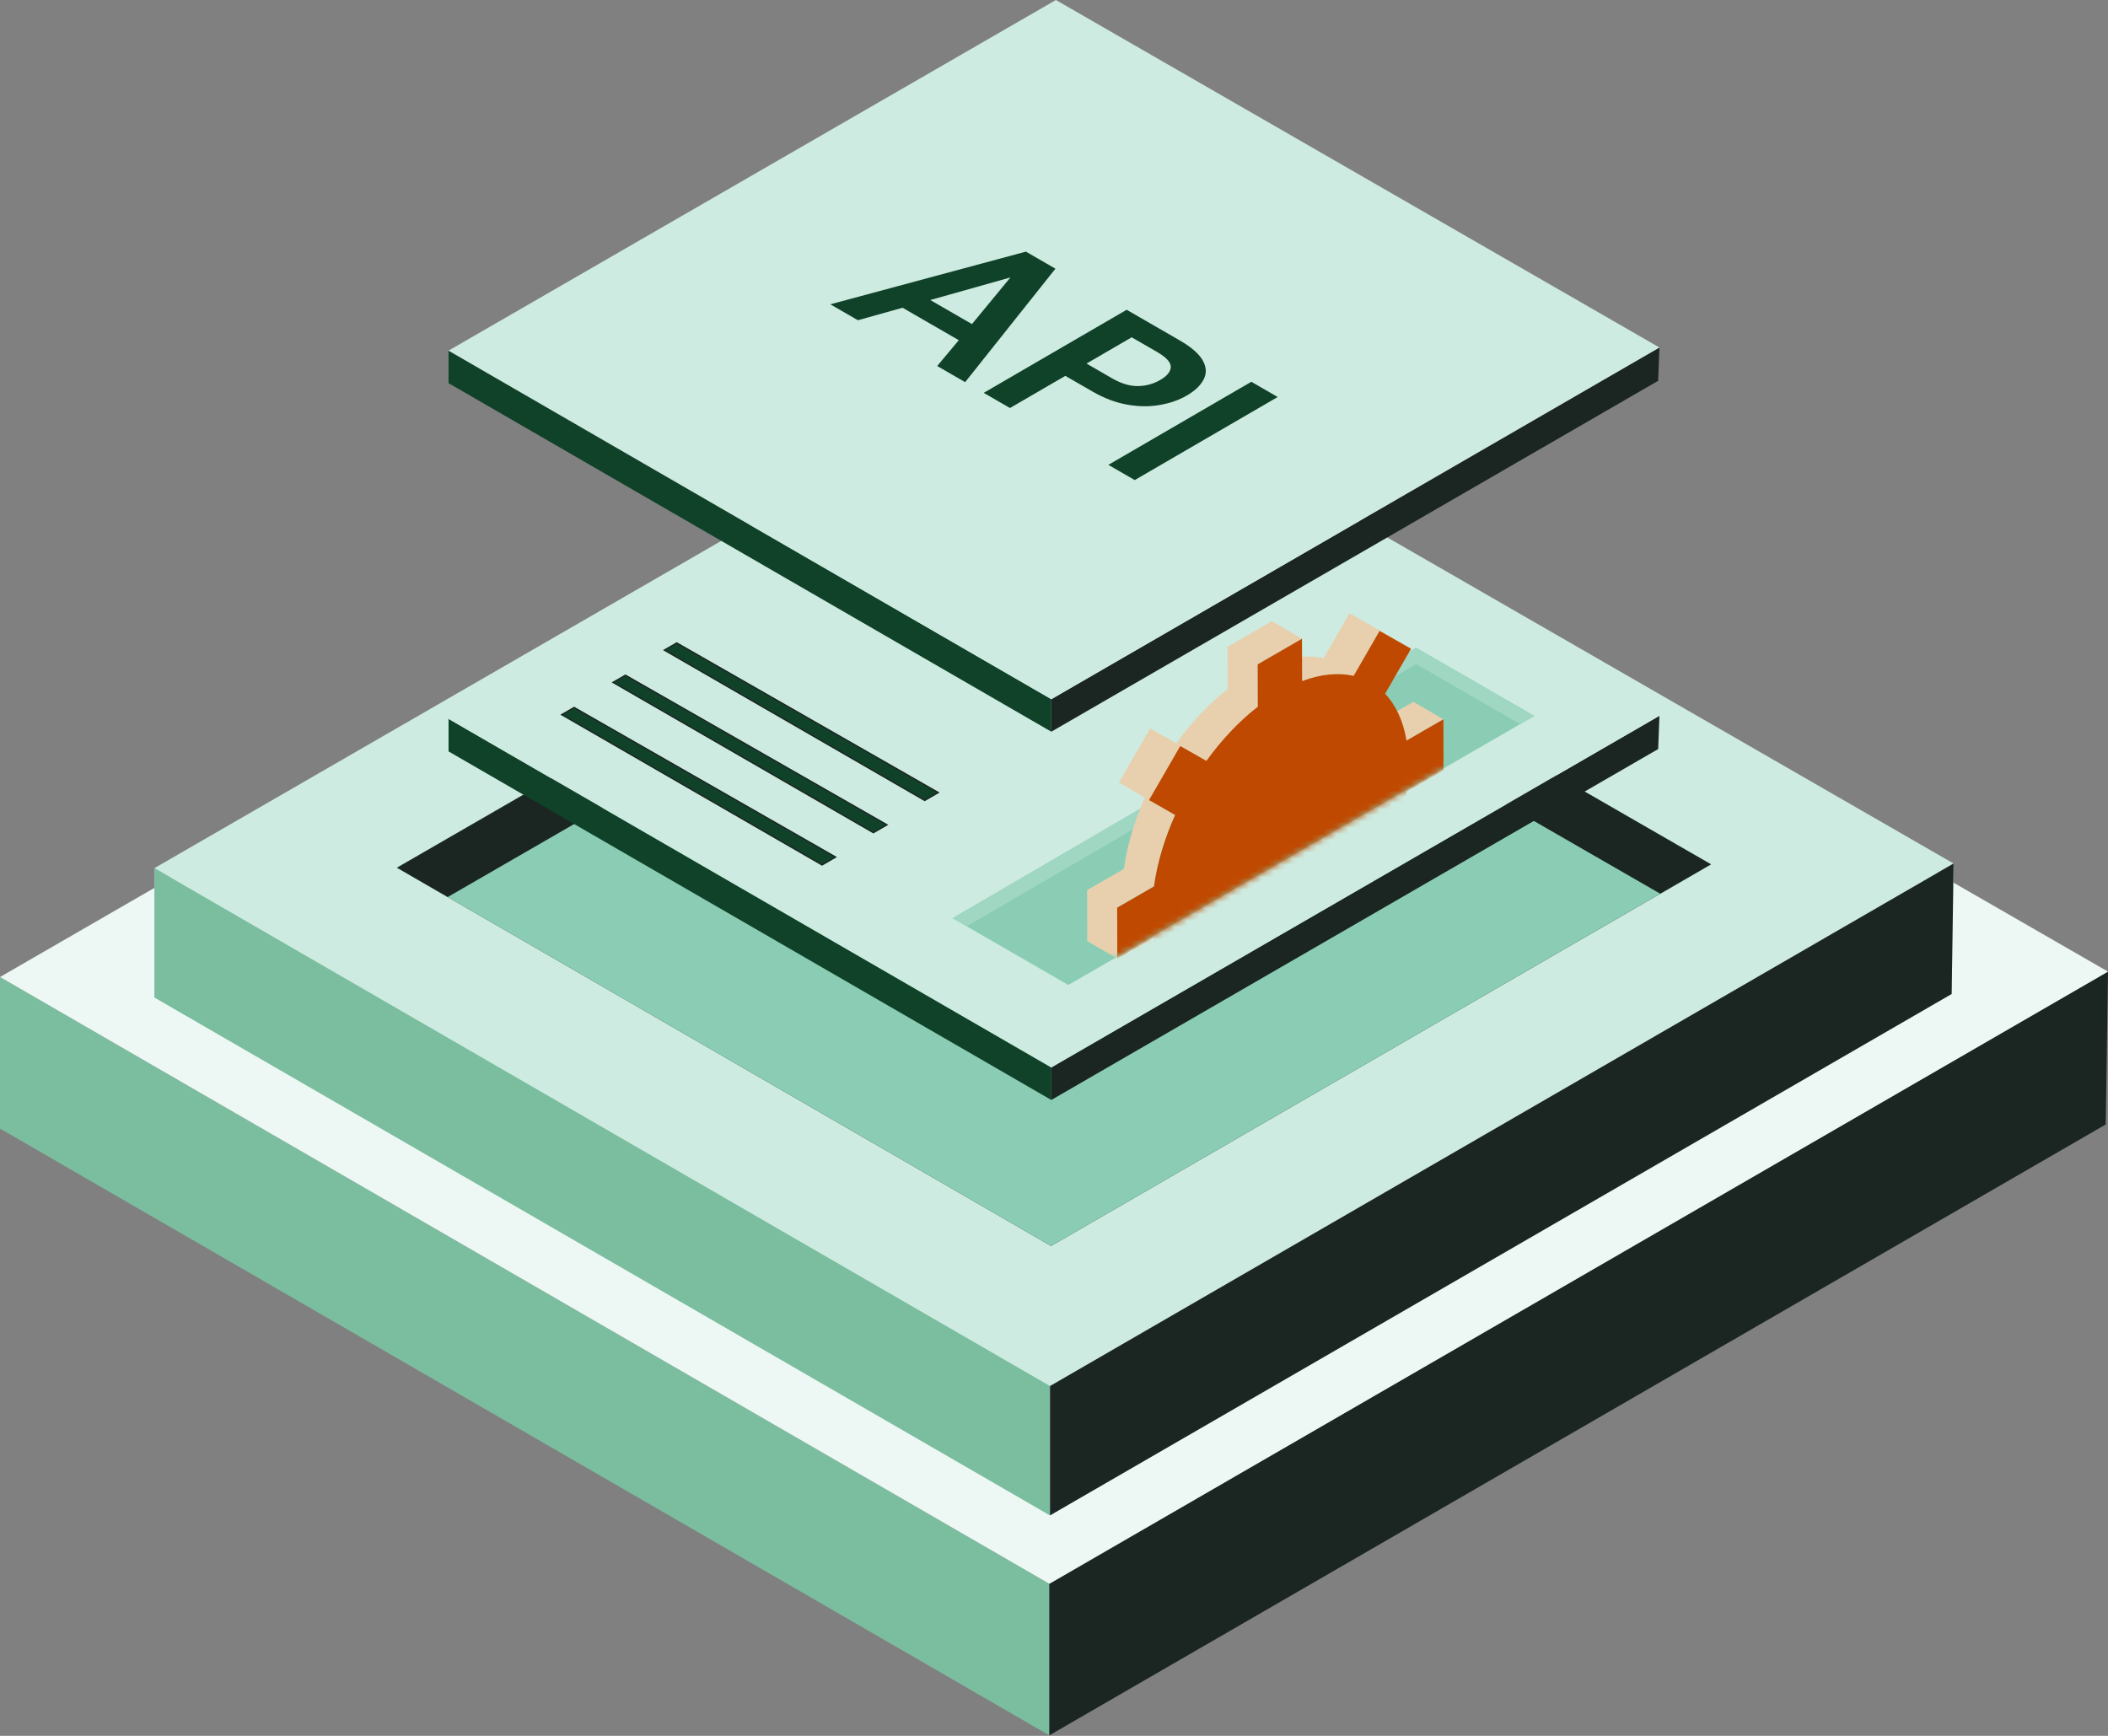
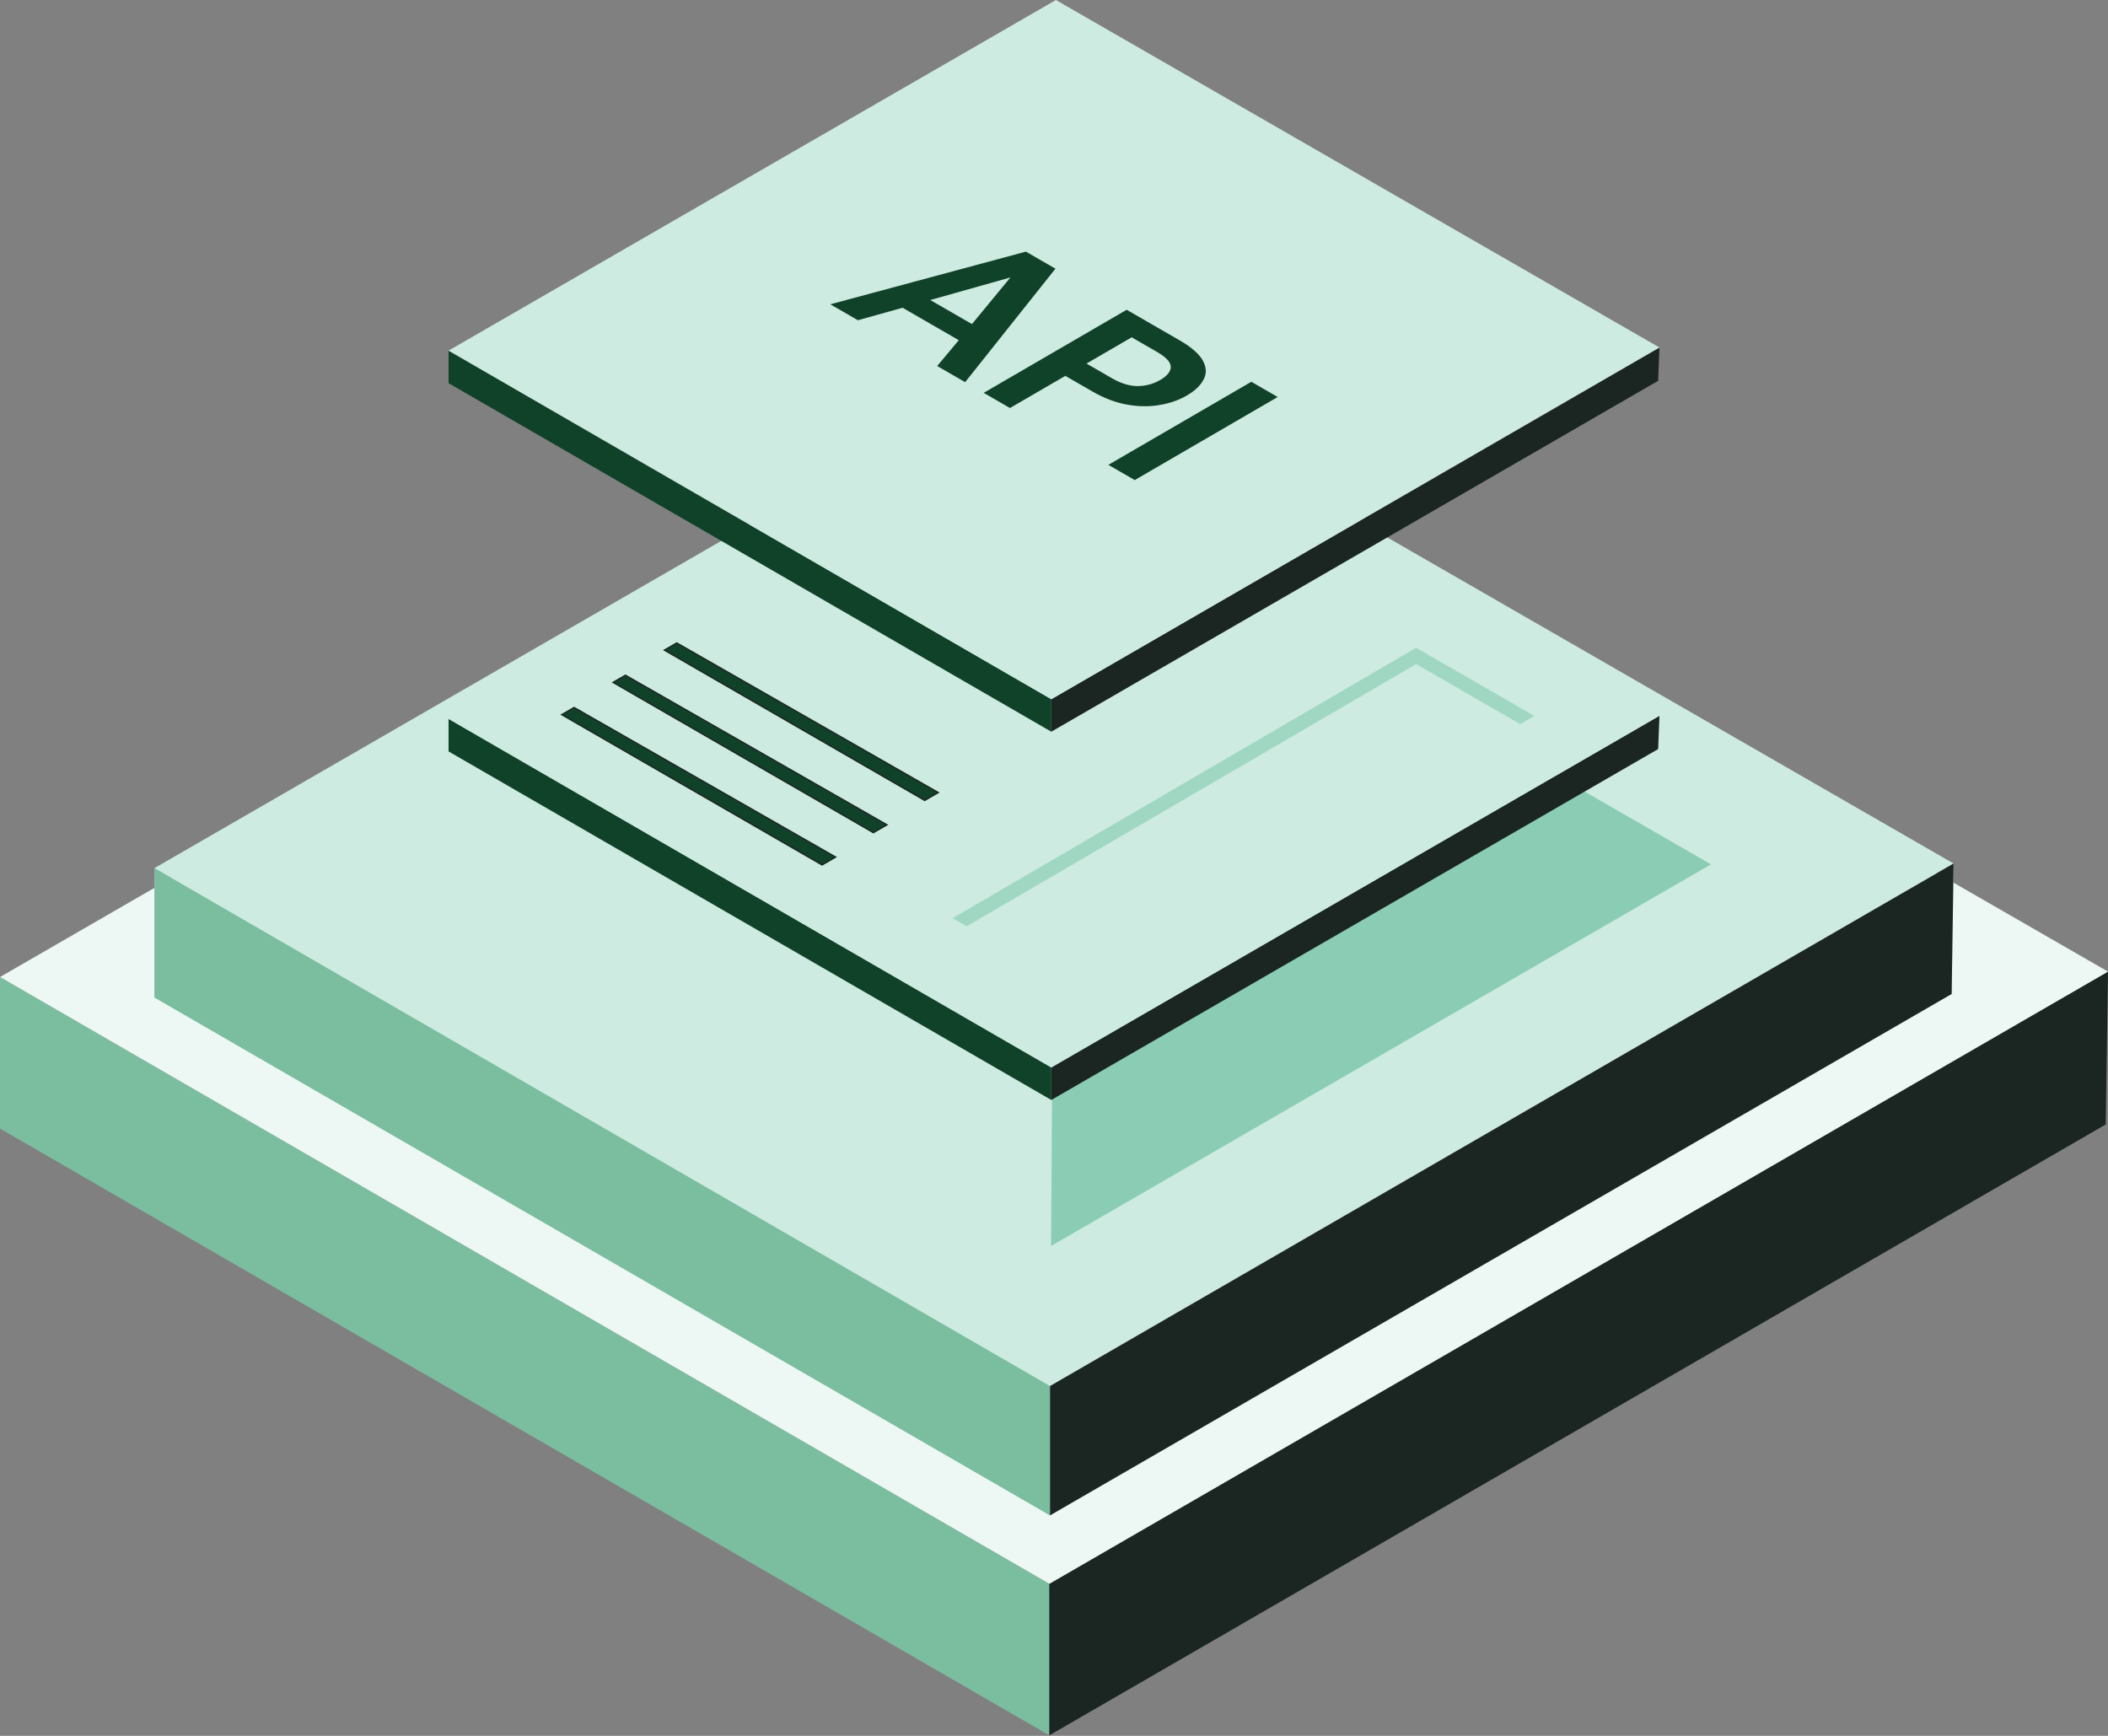
<svg xmlns="http://www.w3.org/2000/svg" width="340" height="280" viewBox="0 0 340 280" fill="none">
  <rect x="0" y="0" width="340" height="280" fill="#808080" stroke="none" />
  <path d="M0 157.597V182.045L169.247 279.92V255.472L0 157.597Z" fill="#7BBD9F" />
  <path d="M339.999 156.724L339.637 181.379L169.246 279.92V255.472L339.999 156.724Z" fill="#1B2622" />
  <path d="M170.534 59.135L340 156.724L169.247 255.472L0 157.597L170.534 59.135Z" fill="#EDF7F3" />
  <path d="M24.908 140.032V160.901L169.356 244.44V223.571L24.908 140.032Z" fill="#CDEBE0" />
  <path d="M315.095 139.287L314.784 160.335L169.355 244.44V223.571L315.095 139.287Z" fill="#CDEBE0" />
  <path d="M170.46 55.998L315.095 139.287L169.356 223.571L24.908 140.032L170.46 55.998Z" fill="#CDEBE0" />
-   <path d="M275.962 139.422L170.334 78.597L64.037 139.964L169.529 200.977L267.776 144.157L275.962 139.422Z" fill="#1B2622" />
  <path d="M24.906 140.032V160.901L169.354 244.44V223.571L24.906 140.032Z" fill="#7BBD9F" />
  <path d="M315.095 139.287L314.784 160.335L169.355 244.44V223.571L315.095 139.287Z" fill="#1B2622" />
-   <path d="M170.334 78.597L275.962 139.422L169.529 200.977L64.037 139.964L170.334 78.597Z" fill="#8ACDB4" />
-   <path d="M170.334 88.043L267.776 144.157L275.962 139.422L170.334 78.597L64.037 139.964L72.212 144.695L170.334 88.043Z" fill="#1B2622" />
+   <path d="M170.334 78.597L275.962 139.422L169.529 200.977L170.334 78.597Z" fill="#8ACDB4" />
  <path d="M72.348 115.959V121.204L169.566 177.43V172.185L72.348 115.959Z" fill="#104129" />
  <path d="M267.653 115.457L267.446 120.825L169.566 177.429V172.184L267.653 115.457Z" fill="#1B2622" />
  <path d="M170.307 59.398L267.653 115.457L169.566 172.184L72.348 115.959L170.307 59.398Z" fill="#CDEBE0" />
  <path d="M90.598 115.277L92.602 114.122L134.775 138.247L132.59 139.518L90.598 115.277Z" fill="#104129" stroke="#1B2622" stroke-width="0.22" stroke-miterlimit="10" />
  <path d="M98.877 110.072L100.878 108.916L143.054 133.045L140.87 134.313L98.877 110.072Z" fill="#104129" stroke="#1B2622" stroke-width="0.22" stroke-miterlimit="10" />
  <path d="M107.154 104.867L109.155 103.711L151.331 127.84L149.147 129.112L107.154 104.867Z" fill="#104129" stroke="#1B2622" stroke-width="0.22" stroke-miterlimit="10" />
-   <path d="M153.65 148.107L172.311 158.88L247.473 115.488L228.413 104.488L153.65 148.107Z" fill="#8ACDB4" />
  <path d="M228.413 107.118L245.193 116.803L247.473 115.488L228.413 104.488L153.65 148.107L155.914 149.414L228.413 107.118Z" fill="#A0D7C3" />
  <mask id="mask0_3074_6147" style="mask-type:luminance" maskUnits="userSpaceOnUse" x="174" y="75" width="67" height="83">
-     <path d="M240.805 119.339L174.826 157.43V103.563L233.379 75.158L240.805 119.339Z" fill="white" />
-   </mask>
+     </mask>
  <g mask="url(#mask0_3074_6147)">
    <mask id="mask1_3074_6147" style="mask-type:luminance" maskUnits="userSpaceOnUse" x="181" y="148" width="9" height="11">
      <path d="M189.619 158.741L184.76 155.915C183.043 154.11 181.839 151.563 181.297 148.366L186.155 151.192C186.697 154.389 187.905 156.935 189.619 158.741Z" fill="white" />
    </mask>
    <g mask="url(#mask1_3074_6147)">
      <path d="M189.619 158.741L184.76 155.915C183.043 154.11 181.839 151.563 181.297 148.366L186.155 151.192C186.697 154.389 187.905 156.935 189.619 158.741Z" fill="#E8D0AE" />
    </g>
-     <path d="M218.617 136.37L223.48 139.191L227.697 141.599L222.838 138.777L218.617 136.37Z" fill="#E8D0AE" />
    <path d="M226.868 119.458L232.811 116.026L227.952 113.205L222.006 116.636L226.868 119.458Z" fill="#E8D0AE" />
    <path d="M180.568 163.181L185.431 166.003L189.62 158.741L184.761 155.915L180.568 163.181Z" fill="#E8D0AE" />
    <path d="M227.593 104.644L222.735 101.818L217.661 98.932L213.472 106.19C213.281 106.146 213.09 106.106 212.898 106.074C212.496 106.003 212.081 105.955 211.655 105.927C211.212 105.899 210.758 105.895 210.292 105.915C209.79 105.935 209.279 105.987 208.757 106.066C208.163 106.158 207.558 106.286 206.936 106.453C206.354 106.608 205.76 106.804 205.158 107.027L210.017 109.853C210.619 109.626 211.212 109.434 211.794 109.279C212.412 109.111 213.018 108.984 213.616 108.892C214.138 108.813 214.648 108.761 215.15 108.741C215.613 108.721 216.067 108.725 216.513 108.753C216.936 108.781 217.35 108.829 217.757 108.9C217.952 108.932 218.143 108.972 218.331 109.016L222.52 101.758L227.593 104.644Z" fill="#E8D0AE" />
    <path d="M202.867 113.986L202.847 107.155L209.997 103.026L205.139 100.2L197.988 104.329L198.008 111.16C196.849 112.065 195.725 113.057 194.641 114.13C193.867 114.895 193.118 115.696 192.393 116.533C191.823 117.187 191.269 117.864 190.731 118.558C190.388 119 190.053 119.45 189.722 119.905L185.505 117.501L180.468 126.226L184.668 128.669C184.589 128.853 184.505 129.032 184.425 129.215C184.158 129.829 183.907 130.447 183.668 131.069C183.417 131.714 183.186 132.368 182.967 133.018C182.731 133.719 182.52 134.421 182.325 135.122C182.106 135.911 181.91 136.7 181.743 137.489C181.552 138.382 181.396 139.275 181.273 140.156L175.33 143.588L175.354 151.798L180.213 154.624L180.189 146.413L186.131 142.982C186.251 142.097 186.41 141.208 186.602 140.315C186.769 139.526 186.964 138.737 187.183 137.948C187.379 137.246 187.594 136.545 187.825 135.843C188.044 135.194 188.275 134.54 188.527 133.894C188.766 133.273 189.017 132.655 189.284 132.041C189.368 131.846 189.455 131.65 189.543 131.455L185.346 129.016L190.364 120.327L194.581 122.731C194.908 122.276 195.246 121.826 195.589 121.383C196.127 120.69 196.681 120.012 197.251 119.359C197.977 118.522 198.73 117.721 199.499 116.955C200.583 115.883 201.707 114.891 202.867 113.986Z" fill="#E8D0AE" />
    <path d="M209.996 103.029L210.016 109.861C213.069 108.713 215.891 108.462 218.326 109.02L222.515 101.762L227.589 104.647L223.4 111.905C225.118 113.715 226.321 116.262 226.863 119.462L232.806 116.03L232.83 124.241L226.887 127.672C226.365 131.487 225.178 135.417 223.476 139.195L227.692 141.602L222.651 150.331L218.434 147.928C216.011 151.295 213.197 154.297 210.148 156.668L210.168 163.499L203.017 167.629L202.997 160.797C199.948 161.945 197.127 162.196 194.687 161.638L190.498 168.896L185.429 166.006L189.618 158.745C187.9 156.939 186.696 154.392 186.154 151.196L180.211 154.627L180.188 146.417L186.13 142.985C186.652 139.171 187.84 135.241 189.542 131.459L185.325 129.055L190.363 120.331L194.58 122.734C197.007 119.366 199.821 116.361 202.866 113.994L202.846 107.162L209.996 103.033V103.029Z" fill="#BF4900" />
  </g>
  <path d="M72.348 56.557V61.806L169.566 118.027V112.782L72.348 56.557Z" fill="#104129" />
  <path d="M267.653 56.054L267.446 61.423L169.566 118.027V112.782L267.653 56.054Z" fill="#1B2622" />
  <path d="M170.307 0L267.653 56.054L169.566 112.782L72.348 56.556L170.307 0Z" fill="#CDEBE0" />
  <path d="M206.077 64.037L183.024 77.437L178.771 74.982L201.824 61.582L206.077 64.037Z" fill="#104129" />
  <path d="M194.152 61.164C193.678 62.136 192.769 63.013 191.442 63.786C190.175 64.524 188.708 65.046 187.062 65.321C185.416 65.616 183.678 65.6 181.817 65.269C179.943 64.946 178.066 64.229 176.173 63.133L171.829 60.626L162.901 65.815L158.664 63.368L181.721 49.968L190.302 54.922C192.152 55.991 193.371 57.059 193.977 58.115C194.583 59.175 194.647 60.199 194.16 61.16L194.152 61.164ZM183.491 62.276C184.794 62.268 186.006 61.945 187.126 61.295C188.261 60.638 188.827 59.924 188.835 59.171C188.831 58.426 188.094 57.617 186.603 56.76L182.53 54.408L175.244 58.645L179.318 60.997C180.804 61.858 182.203 62.28 183.491 62.28" fill="#104129" />
  <path d="M170.231 43.34L155.668 61.642L151.16 59.039L154.643 54.874L145.58 49.641L138.37 51.654L133.922 49.087L165.468 40.59L170.231 43.34ZM150.048 48.398L156.768 52.276L162.973 44.751L150.048 48.394" fill="#104129" />
</svg>